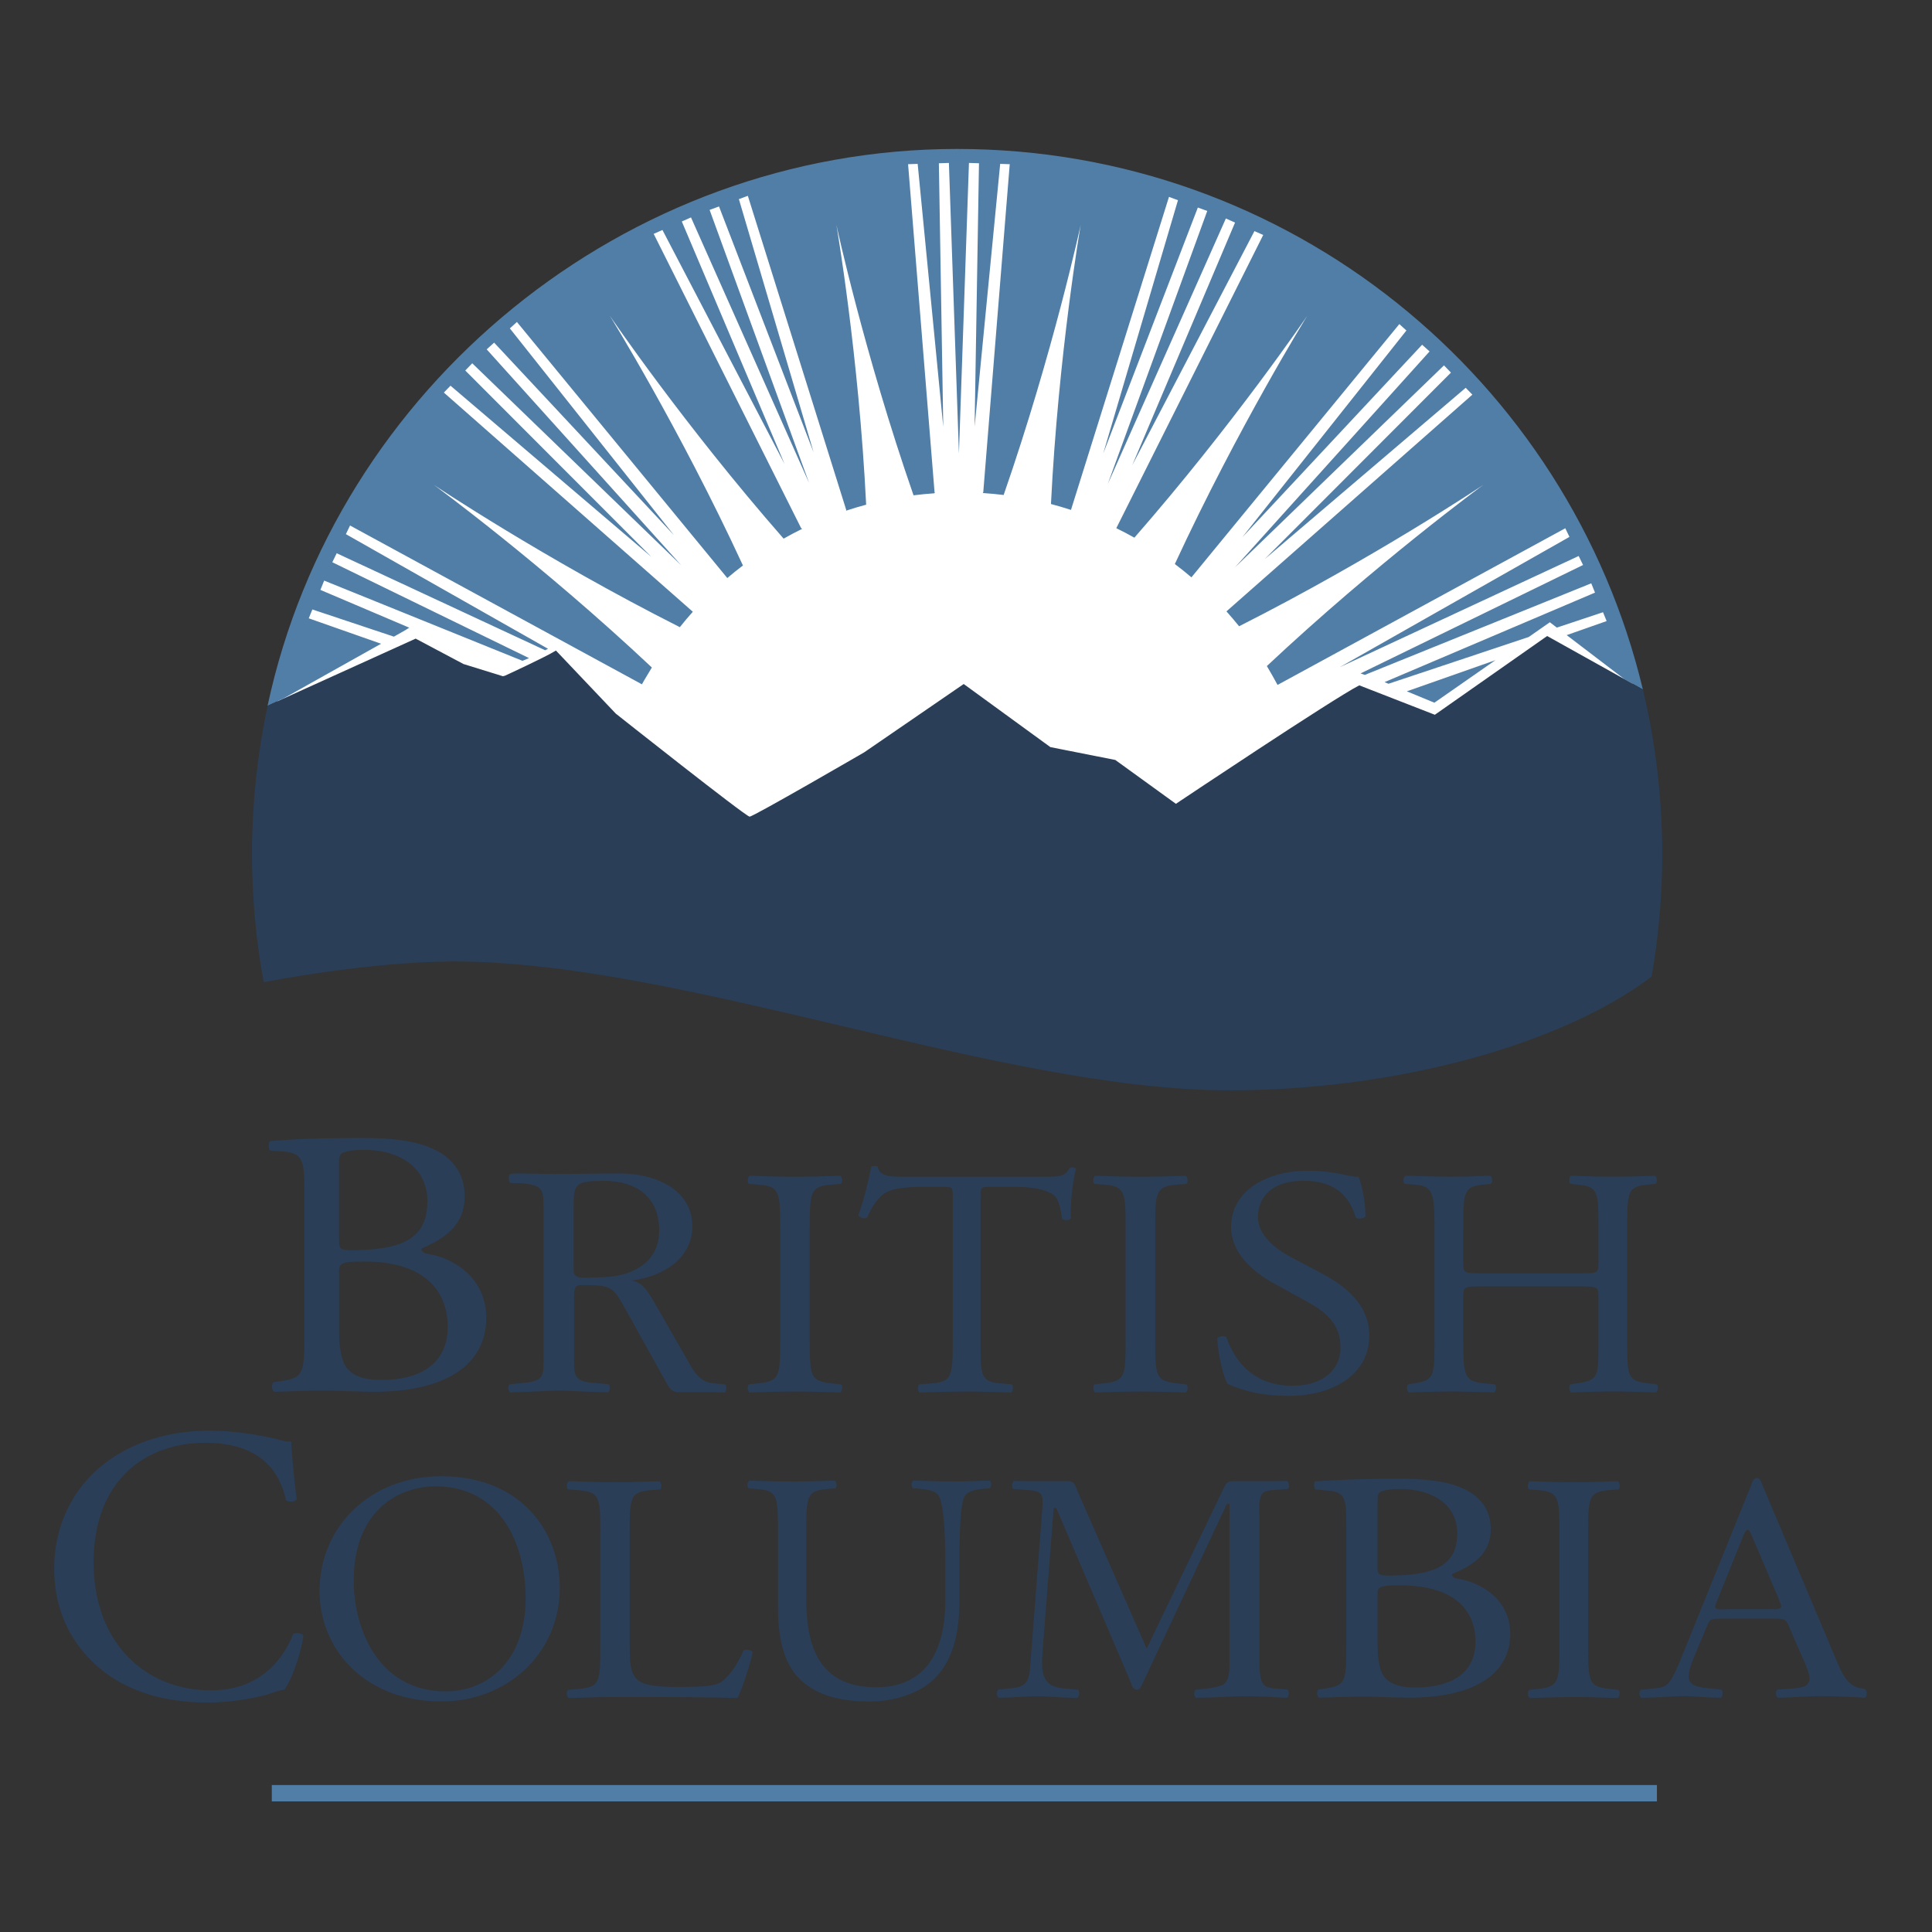
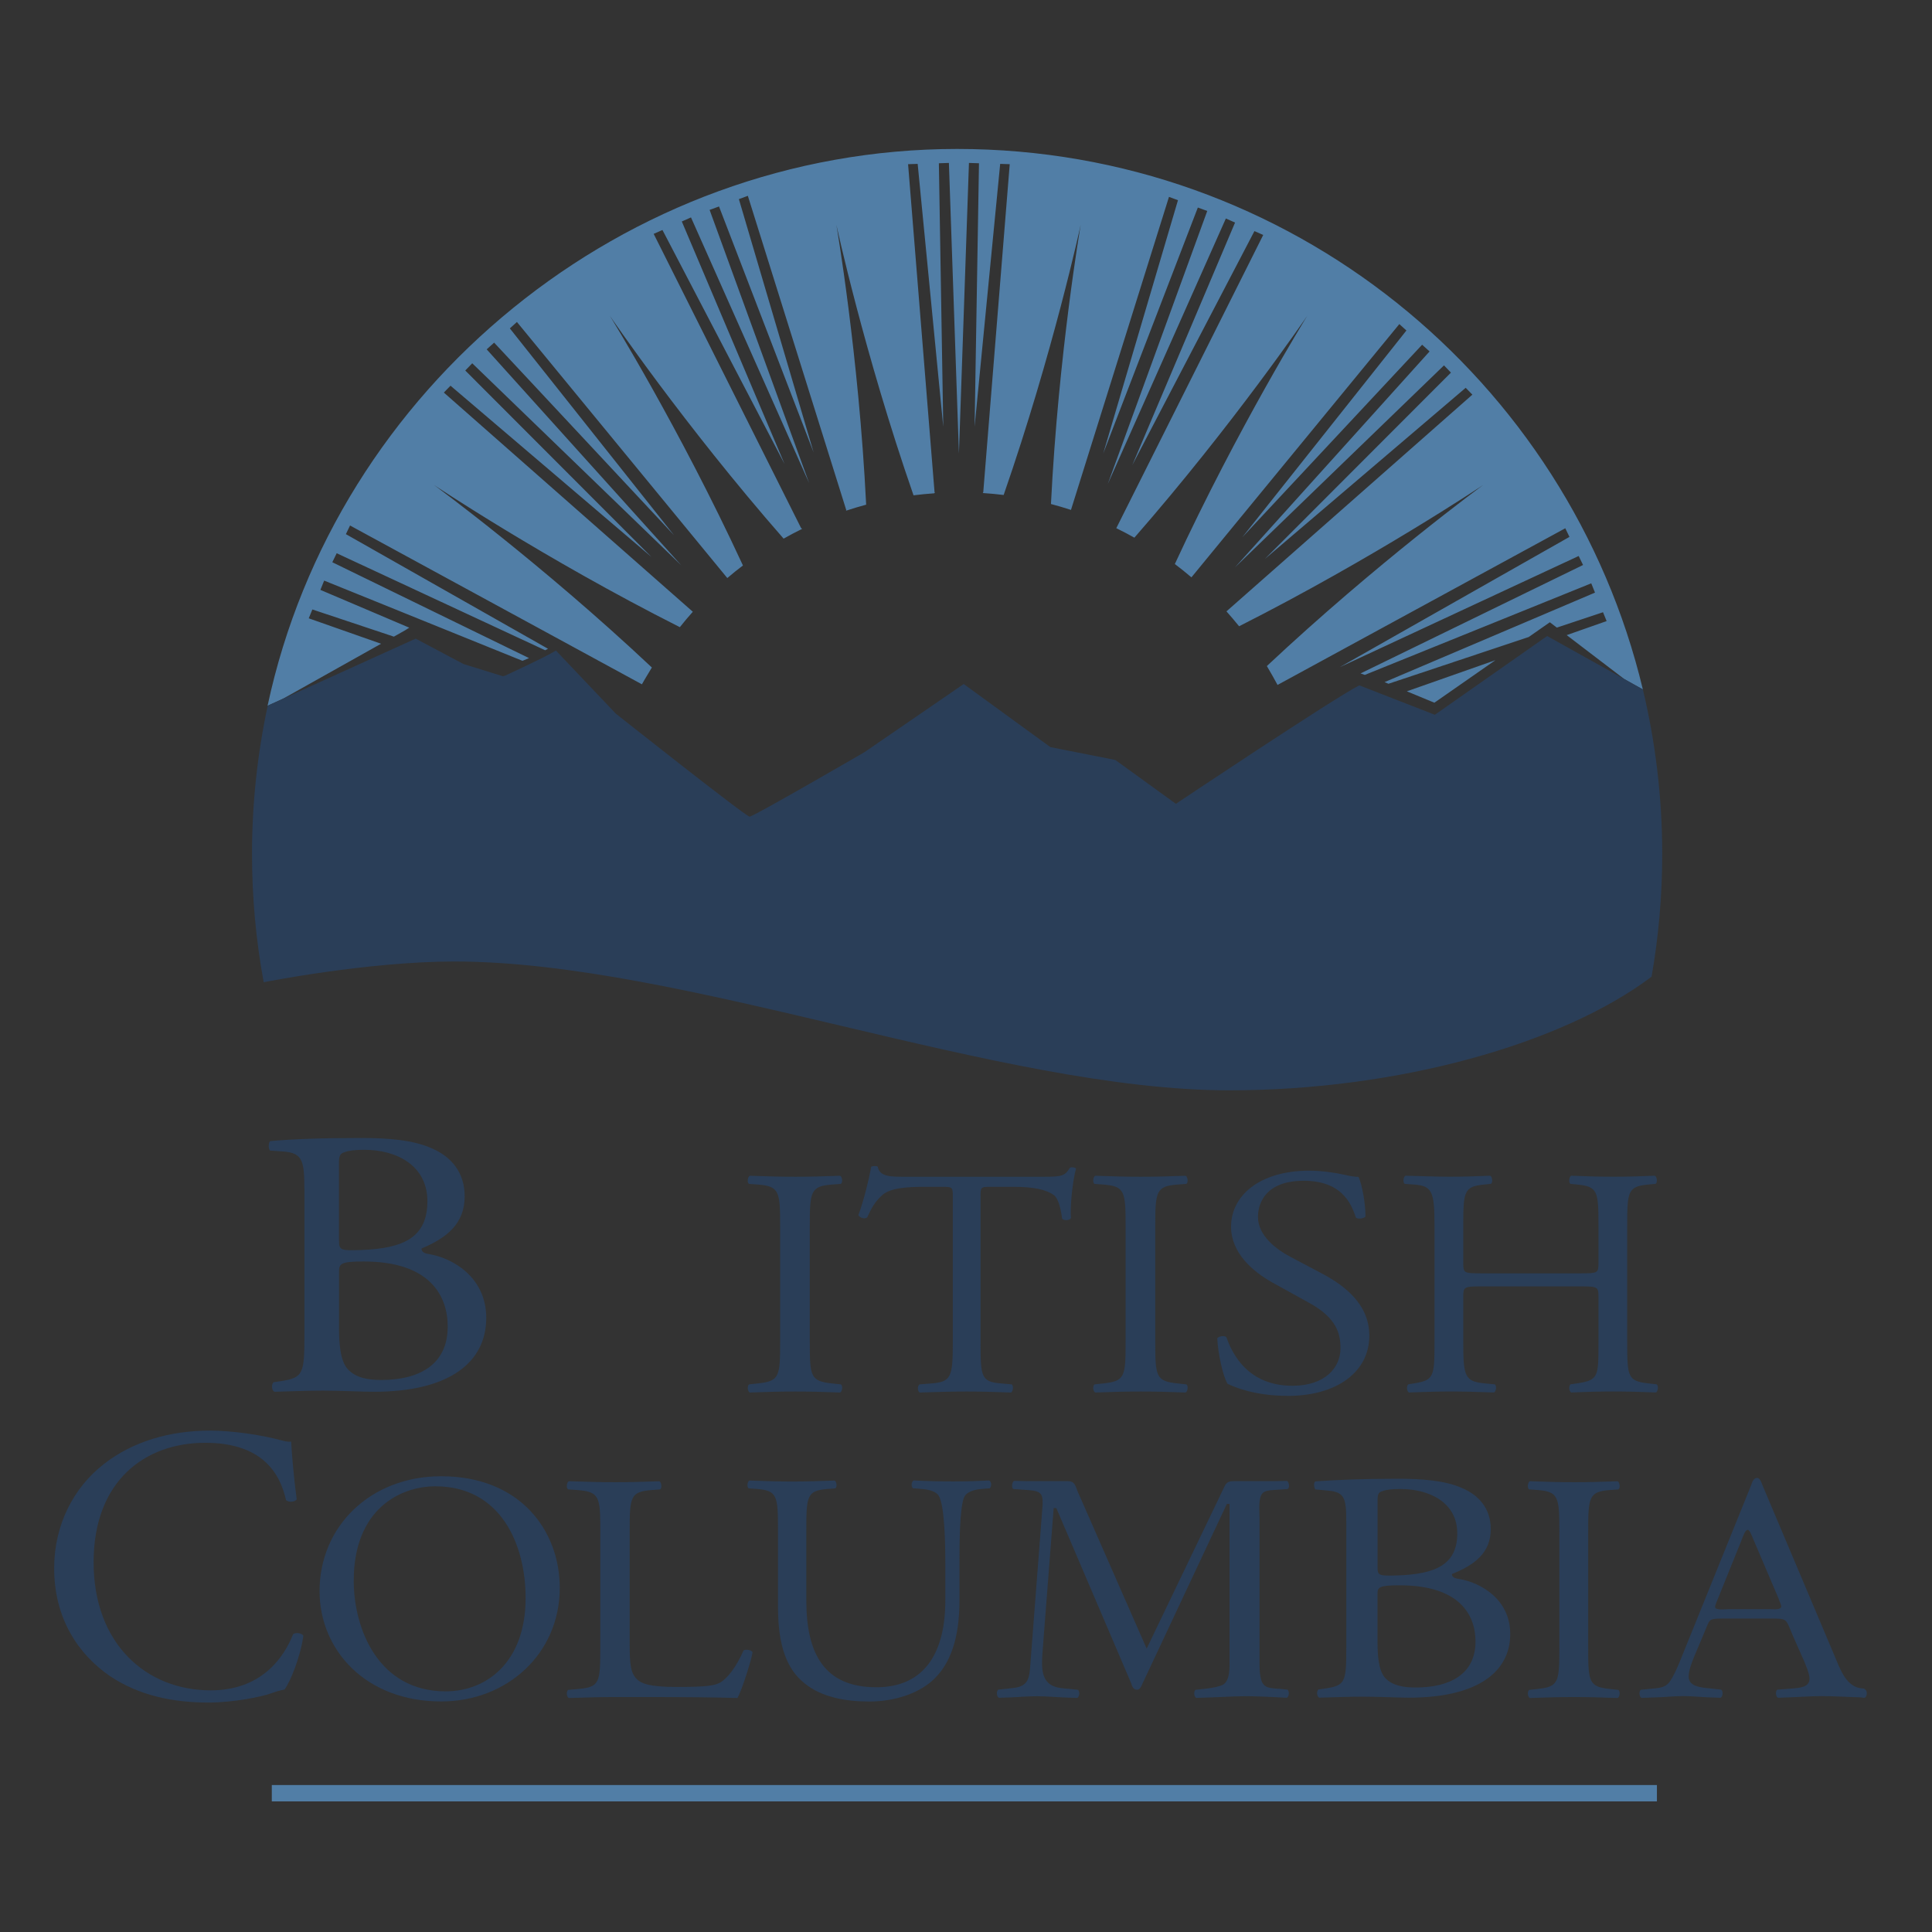
<svg xmlns="http://www.w3.org/2000/svg" id="Layer_1" data-name="Layer 1" viewBox="0 0 524 524">
  <rect x="0" y="0" width="524" height="524" fill="#333333" stroke="none" />
  <defs>
    <style>
      .cls-1 {
        fill: #517ea6;
      }

      .cls-1, .cls-2, .cls-3 {
        stroke-width: 0px;
      }

      .cls-2 {
        fill: #fff;
      }

      .cls-3 {
        fill: #2a3e58;
      }
    </style>
  </defs>
  <g>
    <path class="cls-3" d="M82.55,322.4c0-7.65-.54-9.68-5.7-10.09l-3.59-.25c-.58-.46-.42-2.53.12-2.58,6.19-.55,13.99-.83,24.66-.83,7.23,0,14.11.52,19.27,2.89,4.93,2.17,8.72,6.3,8.72,12.92,0,7.44-4.82,11.26-11.7,14.16,0,1.03.92,1.35,2.18,1.55,6.19,1.04,15.37,6.2,15.37,17.26,0,11.99-9.86,20.05-30.51,20.05-3.33,0-8.95-.31-13.76-.31s-8.95.21-13.19.31c-.69-.31-.92-1.97-.23-2.59l2.07-.31c6.08-.93,6.31-2.07,6.31-12.92v-39.27ZM91.95,336.14c0,2.89.12,3.1,5.96,2.89,11.7-.41,18.01-3.51,18.01-13.23s-8.37-13.95-17.09-13.95c-2.52,0-4.24.2-5.28.62-1.15.31-1.61.83-1.61,2.69v20.98ZM91.95,360.12c0,3.72.23,8.99,2.41,11.26,2.18,2.38,5.62,2.9,9.06,2.9,10.21,0,18.01-4.13,18.01-14.47,0-8.16-4.59-17.67-22.82-17.67-6.19,0-6.65.62-6.65,2.69v15.29Z" />
    <path class="cls-3" d="M211.59,332.58c0-9.36-.2-10.86-5.98-11.3l-2.45-.18c-.59-.35-.39-1.94.2-2.21,4.9.18,8.23.27,12.35.27s7.25-.09,12.15-.27c.59.27.78,1.86.2,2.21l-2.45.18c-5.78.44-5.98,1.94-5.98,11.3v31.42c0,9.35.2,10.59,5.98,11.21l2.45.26c.59.35.39,1.94-.2,2.21-4.9-.18-8.23-.27-12.15-.27-4.12,0-7.45.09-12.35.27-.59-.27-.78-1.68-.2-2.21l2.45-.26c5.78-.62,5.98-1.85,5.98-11.21v-31.42Z" />
    <path class="cls-3" d="M265.95,364.18c0,9.27.18,10.59,5.51,11.03l2.94.26c.55.35.37,1.94-.18,2.21-5.23-.18-8.35-.27-12.03-.27s-6.88.09-12.76.27c-.55-.27-.73-1.76,0-2.21l3.3-.26c5.23-.44,5.69-1.76,5.69-11.03v-39.46c0-2.74,0-2.82-2.75-2.82h-5.05c-3.95,0-9,.17-11.29,2.2-2.2,1.94-3.12,3.89-4.13,6.09-.74.53-2.02.09-2.39-.62,1.47-3.97,2.85-9.62,3.49-13.15.28-.17,1.47-.26,1.75,0,.55,2.82,3.58,2.74,7.8,2.74h37.18c4.96,0,5.78-.18,7.16-2.47.46-.18,1.47-.09,1.65.26-1.01,3.62-1.65,10.77-1.38,13.42-.37.71-1.93.71-2.39.17-.28-2.21-.92-5.47-2.29-6.44-2.11-1.5-5.6-2.2-10.65-2.2h-6.52c-2.75,0-2.66.09-2.66,3v39.28Z" />
    <path class="cls-3" d="M305.29,332.58c0-9.36-.2-10.86-5.98-11.3l-2.45-.18c-.59-.35-.39-1.94.2-2.21,4.9.18,8.23.27,12.35.27s7.25-.09,12.15-.27c.59.27.78,1.86.2,2.21l-2.45.18c-5.78.44-5.98,1.94-5.98,11.3v31.42c0,9.35.2,10.59,5.98,11.21l2.45.26c.59.35.39,1.94-.2,2.21-4.9-.18-8.23-.27-12.15-.27-4.12,0-7.45.09-12.35.27-.59-.27-.78-1.68-.2-2.21l2.45-.26c5.78-.62,5.98-1.85,5.98-11.21v-31.42Z" />
    <path class="cls-3" d="M349.2,378.58c-8.75,0-14.27-2.3-16.25-3.26-1.25-1.95-2.6-8.21-2.81-12.36.52-.62,2.08-.79,2.5-.26,1.56,4.5,5.83,13.15,17.91,13.15,8.75,0,13.02-4.85,13.02-10.15,0-3.88-.94-8.21-8.54-12.36l-9.89-5.47c-5.21-2.91-11.25-7.94-11.25-15.18,0-8.38,7.71-15.18,21.25-15.18,3.23,0,6.98.53,9.68,1.15,1.36.35,2.81.53,3.65.53.94,2.12,1.88,7.06,1.88,10.77-.42.53-2.08.79-2.61.27-1.35-4.24-4.17-9.98-14.16-9.98s-12.39,5.74-12.39,9.8c0,5.12,5,8.83,8.85,10.86l8.33,4.41c6.56,3.44,13.02,8.56,13.02,16.95,0,9.71-8.64,16.33-22.18,16.33Z" />
    <path class="cls-3" d="M401.62,348.9c-4.56,0-4.75.18-4.75,2.82v12.45c0,9.27.48,10.5,5.79,11.03l2.75.26c.57.35.38,1.94-.19,2.21-5.13-.18-8.36-.27-12.06-.27-4.09,0-7.31.18-11.02.27-.57-.27-.76-1.68-.19-2.21l1.61-.26c5.32-.88,5.51-1.76,5.51-11.03v-31.78c0-9.27-.66-10.77-5.6-11.12l-2.47-.18c-.57-.35-.38-1.94.19-2.21,4.65.09,7.88.27,11.97.27,3.7,0,6.93-.09,11.02-.27.57.27.76,1.86.19,2.21l-1.8.18c-5.51.53-5.7,1.85-5.7,11.12v10.15c0,2.74.19,2.82,4.75,2.82h27.17c4.56,0,4.75-.09,4.75-2.82v-10.15c0-9.27-.19-10.59-5.79-11.12l-1.8-.18c-.57-.35-.38-1.94.19-2.21,4.37.18,7.6.27,11.49.27s6.93-.09,11.21-.27c.57.27.76,1.86.19,2.21l-2,.18c-5.51.53-5.7,1.85-5.7,11.12v31.78c0,9.27.19,10.41,5.7,11.03l2.28.26c.57.35.38,1.94-.19,2.21-4.56-.18-7.79-.27-11.49-.27-3.89,0-7.31.09-11.49.27-.57-.27-.76-1.68-.19-2.21l1.8-.26c5.79-.88,5.79-1.76,5.79-11.03v-12.45c0-2.65-.19-2.82-4.75-2.82h-27.17Z" />
    <path class="cls-3" d="M28.18,397.07c7.81-6.07,17.75-9.06,28.87-9.06,5.78,0,13.9,1.17,18.93,2.56,1.28.32,2.03.53,2.99.43.11,2.45.64,9.16,1.5,15.67-.53.74-2.14.85-2.89.21-1.6-7.25-6.42-15.56-21.92-15.56-16.36,0-30.27,10.34-30.27,32.4s14.22,34.74,31.76,34.74c13.8,0,19.89-8.95,22.35-15.24.75-.53,2.36-.32,2.78.43-.75,5.54-3.53,12.57-5.13,14.6-1.28.21-2.57.64-3.74,1.06-2.35.86-10.05,2.46-16.9,2.46-9.62,0-18.82-1.92-26.63-7.14-8.56-5.86-15.19-15.56-15.19-29.3,0-11.83,5.35-21.96,13.48-28.24Z" />
    <path class="cls-3" d="M86.67,431.55c0-17.65,13.9-31.16,32.99-31.16,21.41,0,32.16,14.74,32.16,30.27,0,17.83-14.27,30.81-32.16,30.81-20.57,0-32.99-14.04-32.99-29.93ZM142.56,433.4c0-14.56-6.77-30.28-24.47-30.28-9.64,0-22.15,6.27-22.15,25.6,0,13.06,6.67,30.01,24.93,30.01,11.12,0,21.69-7.94,21.69-25.33Z" />
    <path class="cls-3" d="M256.39,423.96c0-5.47-.19-15.62-1.78-18.27-.65-1.06-2.34-1.68-4.68-1.86l-2.34-.18c-.56-.62-.37-1.76.19-2.12,3.56.18,7.02.27,10.67.27,3.93,0,6.46-.09,9.83-.26.75.44.65,1.59.19,2.12l-2.25.18c-2.34.18-4.12.97-4.68,2.12-1.31,2.91-1.31,13.06-1.31,18.01v9.98c0,7.68-1.31,15.8-6.55,21.1-4.02,4.15-10.95,6.44-17.87,6.44-6.46,0-12.91-1.15-17.5-4.86-4.96-3.88-7.3-10.33-7.3-20.83v-20.83c0-9.18-.19-10.68-5.61-11.12l-2.34-.18c-.56-.35-.37-1.85.19-2.12,4.68.18,7.86.27,11.6.27s6.92-.09,11.51-.26c.56.27.75,1.77.19,2.12l-2.25.18c-5.43.44-5.61,1.94-5.61,11.12v19.07c0,14.21,4.68,23.57,18.99,23.57,13.57,0,18.71-10.06,18.71-23.48v-10.15Z" />
    <path class="cls-3" d="M365.14,412.93c0-6.6-.41-8.29-5.07-8.65l-3.31-.32c-.38-.34-.58-2.13.1-2.18,5.59-.41,12.62-.71,22.24-.71,6.51,0,12.72.44,17.37,2.49,4.45,1.87,7.86,5.44,7.86,11.15,0,6.42-4.34,9.72-10.54,12.21,0,.89.82,1.16,1.96,1.34,5.58.89,13.86,5.35,13.86,14.89,0,10.34-8.89,17.3-27.51,17.3-2.99,0-8.06-.27-12.41-.27s-8.06.18-11.89.27c-.62-.27-.83-1.7-.21-2.23l1.86-.27c5.48-.81,5.69-1.78,5.69-11.14v-33.88ZM373.62,424.79c0,2.5.1,2.67,5.38,2.5,10.55-.36,16.24-3.03,16.24-11.41s-7.55-12.03-15.41-12.03c-2.28,0-3.83.18-4.76.54-1.03.27-1.44.71-1.44,2.32v18.1ZM373.62,445.47c0,3.21.21,7.75,2.17,9.72,1.96,2.05,5.07,2.5,8.17,2.5,9.2,0,16.23-3.57,16.23-12.48,0-7.04-4.14-15.24-20.58-15.24-5.58,0-6,.53-6,2.32v13.2Z" />
    <rect class="cls-1" x="73.72" y="484.14" width="375.67" height="4.44" />
-     <path class="cls-3" d="M196.61,375.47l-2.45-.21c-.5-.05-.94-.12-1.35-.18-3.59-.64-5.02-3.83-6.71-6.79l-8.47-14.75c-1.46-2.46-3.03-5.77-6.38-6.24,8.68-1.04,16.53-6.05,16.53-14.66,0-9.93-9.83-14.38-19.77-14.38-5.96,0-11.4.16-17.46.16-3.35,0-7.33-.16-10.67-.16-1.86,0-1.88.38-1.88,1.42,0,1.54.65,1.11,2.62,1.22,7.07.4,6.8,1.72,6.8,7.77v38.68c0,5.54.48,7.19-5.33,7.71,0,0-.89.09-1.4.14l-2.46.25c-.59.53-.39,1.94.2,2.21,1.31-.05,3.63-.14,3.63-.14,3.22-.09,6.44-.34,9.65-.34s6.33.25,9.51.34h0c1.13.04,2.32.08,3.63.13.59-.27.78-1.68.2-2.21l-2.48-.23c-.5-.05-1.37-.13-1.37-.13-5.87-.4-5.51-2.05-5.51-7.73v-14.56c0-.85-.11-3.12.52-3.78.52-.57,1.46-.47,2.3-.47,7.95,0,7.85.76,11.61,7.38l10.25,18.45c.84,1.42,1.46,3.21,3.56,3.21h8.9c1.12.04,2.31.07,3.61.12.59-.26.78-1.68.2-2.21ZM160.91,346.47c-1.78,0-5.34.66-5.34-1.7v-16.93c0-6.62.21-7.57,8.16-7.57,9.31,0,15.06,4.73,15.06,13.43,0,3.78-1.36,7.28-4.81,9.65-3.97,2.74-8.27,3.12-13.08,3.12Z" />
    <g>
      <path class="cls-3" d="M162.82,415.25c0-9.27-.19-10.68-6.31-11.12l-2.43-.18c-.58-.35-.39-1.94.2-2.21,5.44.18,8.74.27,12.62.27s7.09-.09,11.94-.26c.58.27.78,1.85.19,2.21l-2.33.18c-5.73.44-5.92,1.86-5.92,11.12v30.72c0,5.56.29,7.85,2.04,9.53,1.07.97,2.91,2.03,10.58,2.03,8.25,0,10.29-.35,11.85-1.15,1.94-1.06,4.47-4.24,6.41-8.74.58-.44,2.43-.09,2.43.53,0,.97-2.72,9.98-4.08,12.36-4.95-.17-14.18-.26-24.18-.26h-8.93c-4.08,0-7.18.09-12.62.26-.58-.26-.78-1.68-.2-2.2l2.91-.26c5.63-.53,5.82-1.77,5.82-11.03v-31.78Z" />
      <path class="cls-3" d="M422.93,415.43c0-9.35-.19-10.85-5.82-11.3l-2.38-.18c-.57-.35-.38-1.94.19-2.21,4.77.18,8.01.27,12.01.27s7.05-.09,11.82-.26c.57.27.76,1.85.19,2.21l-2.38.18c-5.62.44-5.81,1.94-5.81,11.3v31.43c0,9.35.19,10.59,5.81,11.21l2.38.26c.57.35.38,1.94-.19,2.2-4.77-.17-8.01-.26-11.82-.26-4,0-7.24.09-12.01.26-.57-.26-.76-1.68-.19-2.2l2.38-.26c5.63-.62,5.82-1.86,5.82-11.21v-31.43Z" />
      <path class="cls-3" d="M346.76,458.04c-.49-.05-1.4-.13-1.4-.13-1.01-.1-1.91-.24-2.62-1.02-1.24-1.31-1.13-5.06-1.13-6.56v-38.68c0-1.69-.41-5.34.82-6.65.62-.69,1.91-.81,3.05-.88h0c.7-.06.71-.06,1.32-.09l2.45-.17c.59-.35.39-1.94-.2-2.21-1.31.05-2.5.03-3.63.07h0s-10.42,0-10.42,0c-1.13,0-2.16,0-2.78,1.22l-21.22,44.2-18.75-42.7c-.62-1.5-.72-2.72-2.68-2.72h-10.84c-1.13-.04-2.37-.02-3.68-.07-.59.27-.78,1.86-.2,2.21l2.45.17c.51.04,1.42.1,1.42.1,4.07.26,4.32,1.17,3.95,5.45l-3.19,41.49c-.28,4.17-.51,6.37-4.87,6.77,0,0-.92.12-1.43.17l-2.45.26c-.59.53-.39,1.94.2,2.21,1.29-.05,3.59-.12,3.59-.12,2.21-.11,4.47-.3,6.72-.3,2.43,0,4.86.23,7.3.33h0c1.13.04,2.32.08,3.63.13.59-.27.78-1.68.2-2.21l-2.45-.26c-.64-.05-1.37-.12-1.37-.12-6.3-.43-6.16-4.88-5.76-10.31l2.99-38.59h.72l20.29,47.48c.2.65.51,1.78,1.55,1.78.93,0,1.24-1.03,1.54-1.69l22.87-48.7h.72v42.43c0,1.68.2,5.15-1.55,6.46-.92.68-3.89,1.09-3.89,1.09-.41.07-.84.12-1.33.17l-2.45.26c-.59.53-.39,1.94.2,2.2,1.29-.04,3.58-.12,3.58-.12,3.32-.09,6.69-.34,10.07-.34,2.43,0,7.18.23,7.18.23,1.13.03,2.42.16,3.73.2.59-.26.78-1.68.2-2.21l-2.45-.26Z" />
      <path class="cls-3" d="M505.95,458.28l-.33-.27c-.49-.05-.92-.11-1.33-.18-3.82-.85-5.31-5.45-6.72-8.73l-19.64-46.49c-.2-.56-.59-1.76-1.36-1.76-1.07,0-1.36,1.3-1.65,2.04l-18.77,46.4c-.68,1.76-2.43,6.02-3.7,7.31-.97.99-2.23,1.18-3.57,1.32,0,0-1.06.1-1.56.16l-2.31.23c-.59.53-.39,1.94.2,2.2,1.31-.04,3.63-.13,3.63-.13,2.57-.04,5.13-.36,7.7-.36,2.16,0,4.32.23,6.48.33,0,0,2.32.08,3.63.13.59-.26.78-1.68.2-2.21l-2.45-.27c-.49-.05-1.33-.13-1.33-.13-2.26-.25-5.07-.65-5.07-3.13,0-1.67.78-3.61,1.36-5.1l2.92-6.94c1.46-3.33.88-3.71,4.76-3.71h13.23c4.67,0,3.99,0,6.03,4.73l3.11,7.04c.49,1.21,1.36,3.24,1.36,4.54,0,2.33-2.54,2.48-4.91,2.68,0,0-.79.07-1.47.12l-2.36.17c-.59.53-.39,1.94.2,2.21,1.31-.05,3.63-.14,3.63-.14,2.77-.1,5.55-.31,8.22-.31,3.41,0,6.81.23,10.22.33h0c1.12.03.17.07,1.46.12.59-.26.78-1.68.2-2.2ZM480.22,436.44h-11.46c-.4,0-3.59.37-3.59-.56,0-.28.2-.84.3-1.12l6.88-17.04c.2-.47.9-2.8,1.69-2.8.6,0,1.4,2.43,1.6,2.8l6.78,15.91c0,.19.7,1.68.7,2.06,0,1.03-2.29.75-2.89.75Z" />
    </g>
  </g>
-   <path class="cls-2" d="M123.12,257.07c62.05,0,147.88,34.94,210.16,34.94,44.44,0,87.81-11.86,112.49-29.32,1.72-10.25,2.64-20.79,2.64-31.53,0-104.28-84.54-188.82-188.82-188.82S70.76,126.87,70.76,231.16c0,10.62.89,21.03,2.58,31.18,6.81-1.26,29.95-5.26,49.78-5.26Z" />
  <g>
    <polygon class="cls-1" points="381.56 187.5 389.03 190.59 405.59 179.05 381.56 187.5" />
    <path class="cls-1" d="M103.36,174.6l-19.62-6.9.98-2.4,22.1,7.37.1-.05,2.92-1.65,1.16-.73-24.1-10.25,1.02-2.52,53.79,21.76,1.77-.74-53.35-26,1.19-2.44,56.53,26.31.78-.4-54.82-31.09,1.13-2.34,79.16,43.07c.65-1.2,2.01-3.38,2.7-4.56-30.1-28.3-59.14-49.54-59.14-49.54,0,0,29.87,20,66.73,38.6,1.22-1.52,2.22-2.74,3.52-4.18l-67.53-59.45,1.81-1.86,54.5,46.45-50.5-50.57,1.89-1.96,56.69,54.79-52.77-58.57,2.02-1.82,48.78,52.23-44.52-56.09,1.92-1.74,57.06,69.45c1.48-1.27,2.7-2.23,4.24-3.41-17.26-37.35-36.11-67.74-36.11-67.74,0,0,20.06,29.53,47.14,60.46,1.65-.93,3.33-1.82,5.04-2.66l-.29-.19-39.99-79.81,2.38-1.05,33.13,63.49-27.88-65.8,2.49-1.1,32.04,72.04-26.99-74.08,2.55-.93,25.66,66.7-20.27-68.69,2.43-.9,26.68,85.19-.05.22.07-.03c1.77-.59,3.58-1.12,5.39-1.61-2.03-40.92-8.08-75.92-8.08-75.92,0,0,7.5,34.7,20.93,73.38,1.87-.23,3.75-.42,5.66-.55l-.06-.09h.23l-.13-.19-7.18-88.98,2.6-.08,6.94,71.28-1.19-71.45,2.72-.09,2.72,78.79,2.72-78.79,2.72.09-1.19,71.45,6.94-71.28,2.59.08-7.18,88.98-.14.19h.04l-.02.03h.12c1.86.12,3.7.3,5.53.52,13.42-38.65,20.9-73.29,20.9-73.29,0,0-6.03,34.9-8.07,75.74,1.83.48,3.65,1.02,5.43,1.6l26.58-84.9,2.44.9-20.27,68.69,25.66-66.7,2.55.93-26.99,74.08,32.04-72.04,2.49,1.11-27.88,65.8,33.14-63.49,2.38,1.05-39.85,79.53.07.03c1.64.8,3.25,1.65,4.84,2.54,26.95-30.83,46.9-60.2,46.9-60.2,0,0-18.72,30.18-35.93,67.35,1.54,1.16,3.04,2.36,4.5,3.61l56.39-68.69,1.92,1.74-44.52,56.09,48.78-52.23,2.02,1.82-52.78,58.57,56.69-54.79,1.89,1.96-50.5,50.57,54.5-46.45,1.81,1.86-66.7,58.78.04.04c1.16,1.3,2.29,2.64,3.39,4,36.63-18.52,66.23-38.34,66.23-38.34,0,0-28.76,21.04-58.7,49.13.82,1.37,2.15,3.71,2.9,5.12l78.04-42.49,1.13,2.34-62.29,35.33,64.79-30.15,1.19,2.44-60.35,29.41,1.16.4,61.41-24.84,1.02,2.52-57.08,24.28,1.07.44,38.03-12.68,5.73-4,1.9,1.45,12.52-4.17.98,2.4-10.83,3.81,15.65,11.94,5.01,2.8c-20.11-84.08-95.75-146.6-186-146.6S91.04,105.11,72.57,191.43c.24-.12.47-.22.7-.34l2.29-1.04,1.41-.66,26.38-14.79Z" />
  </g>
  <path class="cls-3" d="M71.49,266.41s28.21-5.63,51.76-5.63c62.05,0,147.88,34.94,210.16,34.94,45.69,0,90.25-12.53,114.53-30.81,1.9-10.81,2.89-21.93,2.89-33.28,0-15.38-1.83-30.33-5.25-44.65l-25.96-14.48-30.46,21.36-20.49-7.98c-6.94,3.51-49.74,32.13-49.74,32.13l-16.43-11.89-17.62-3.49-23.5-17.11-26.96,18.51s-30.08,17.46-31.11,17.46-36.29-27.94-36.29-27.94l-16.24-17.11c-2.77,1.75-13.81,6.82-13.81,6.82l-.57.15-10.69-3.31-12.98-6.89-39.43,17.88c-.24.12-.47.22-.7.34-2.77,12.96-4.25,26.41-4.25,40.2,0,11.88,1.09,23.5,3.17,34.78Z" />
</svg>